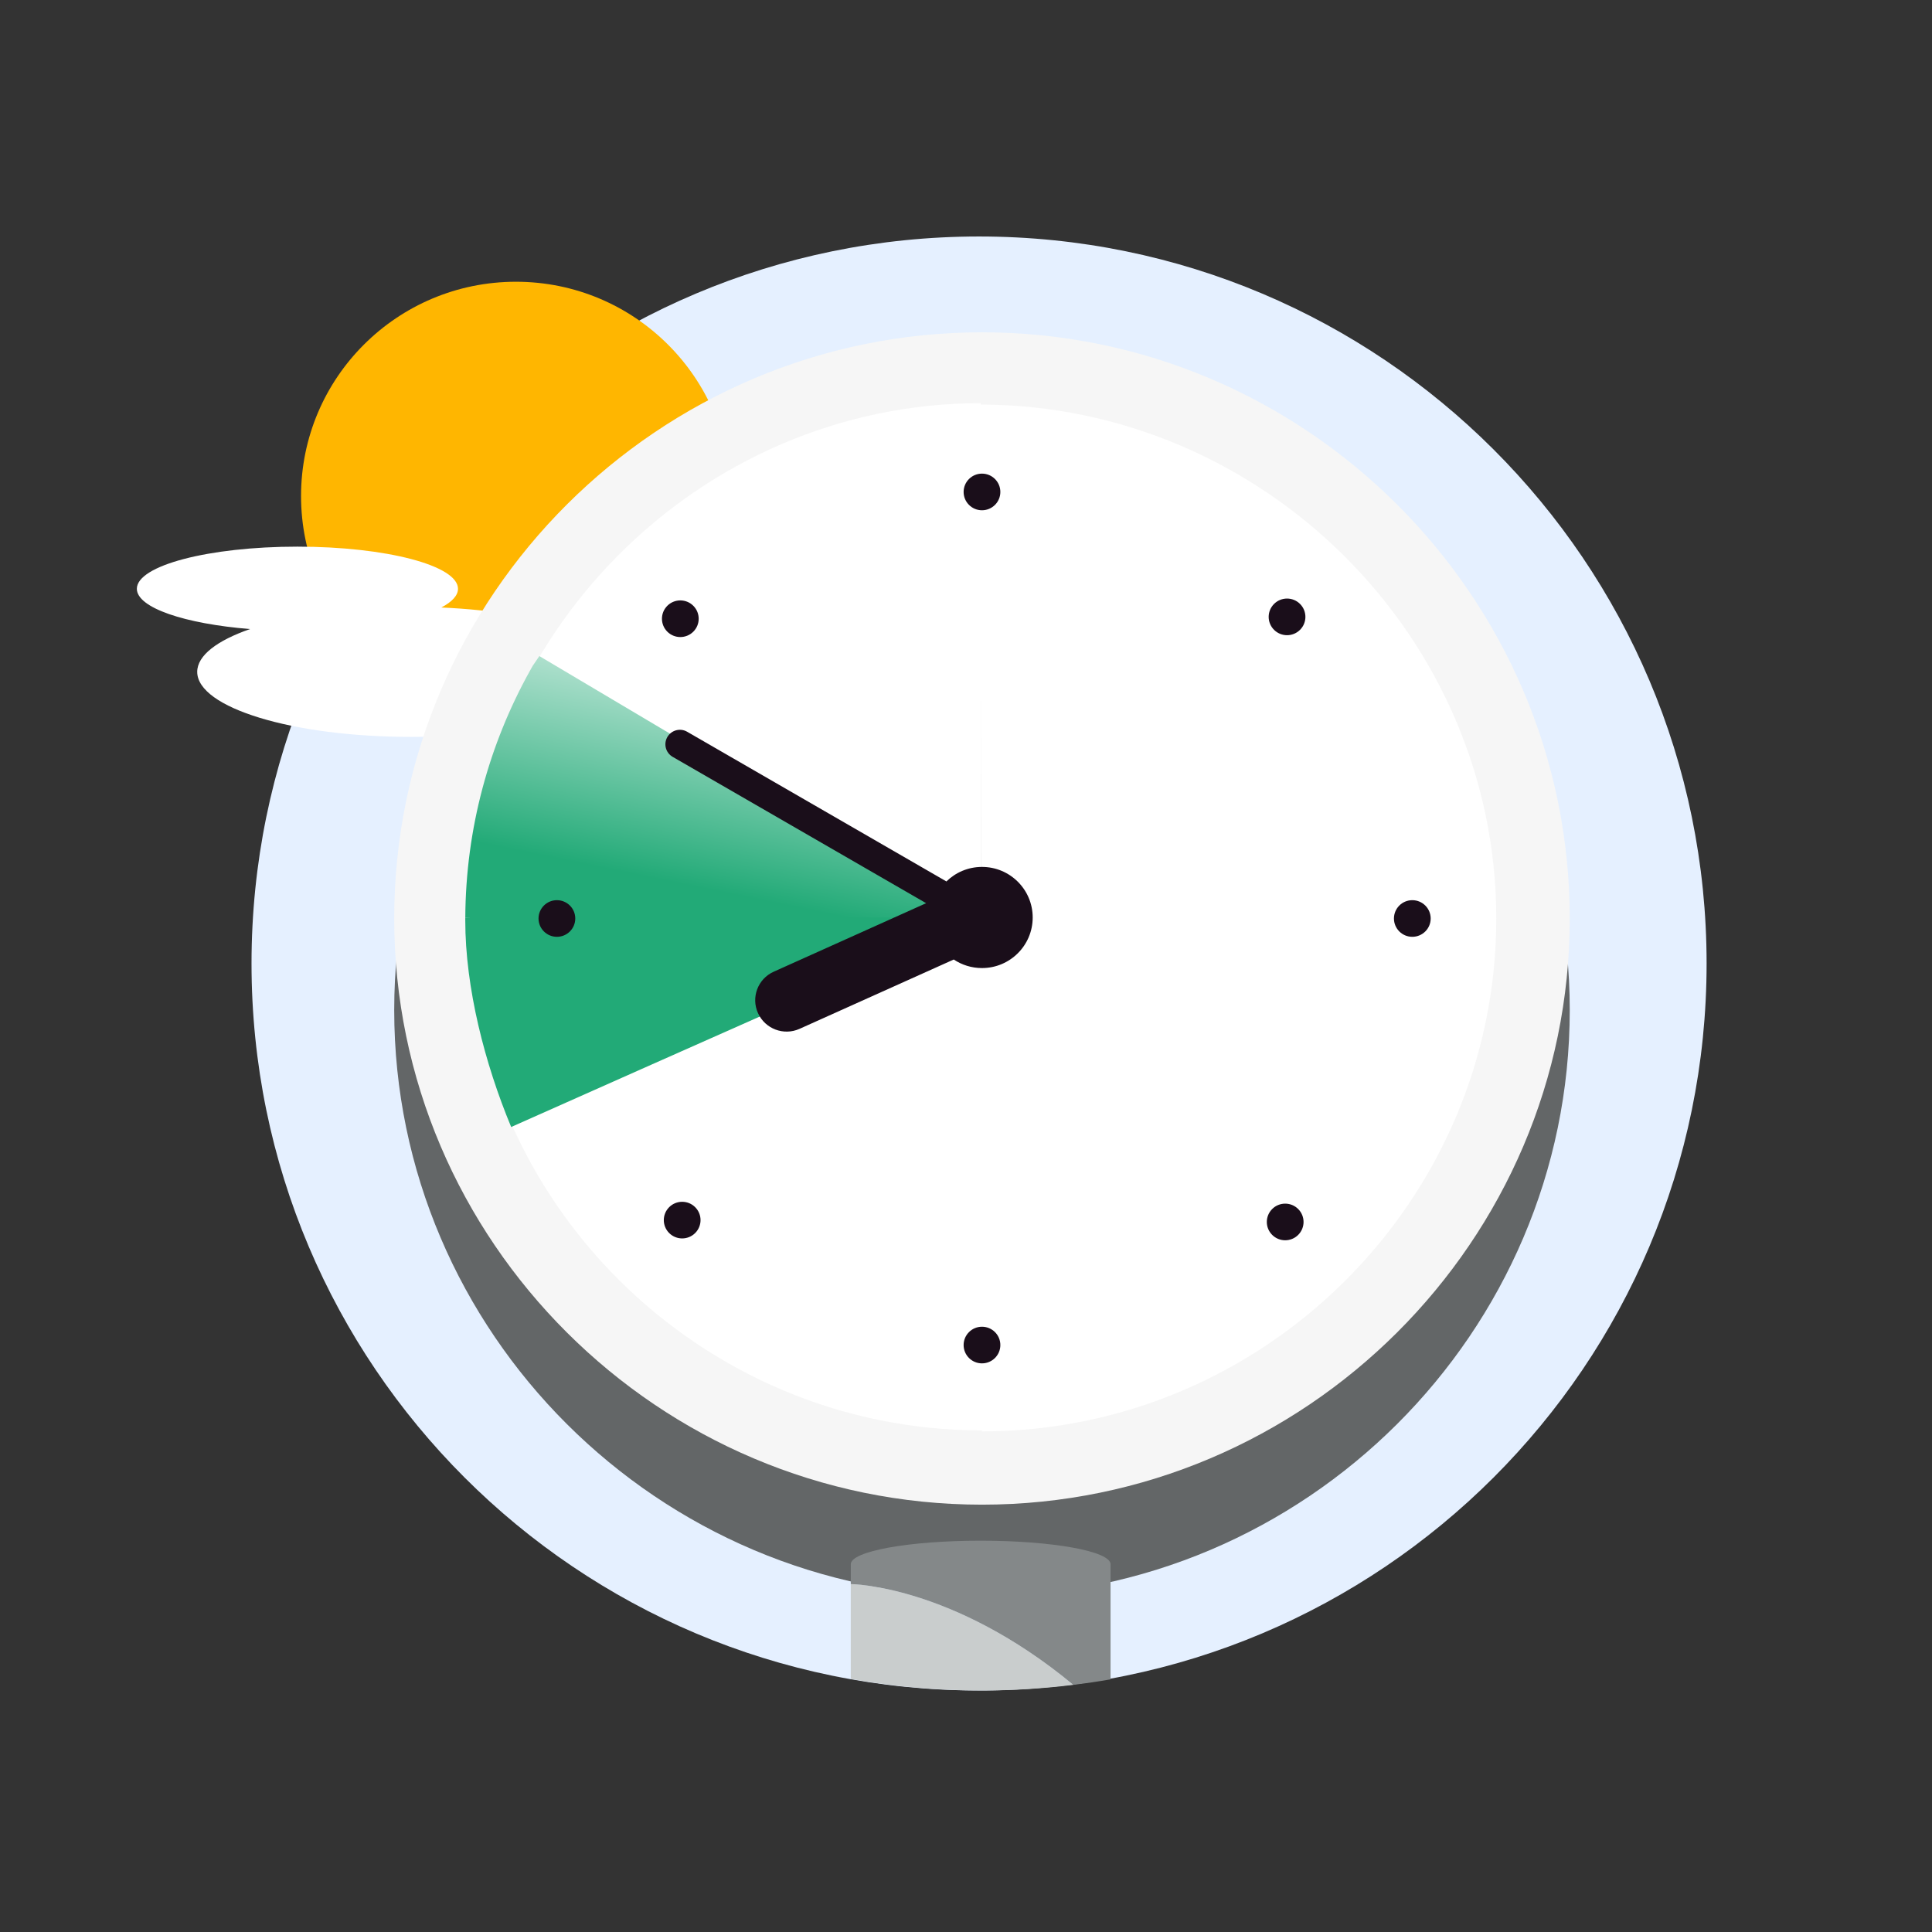
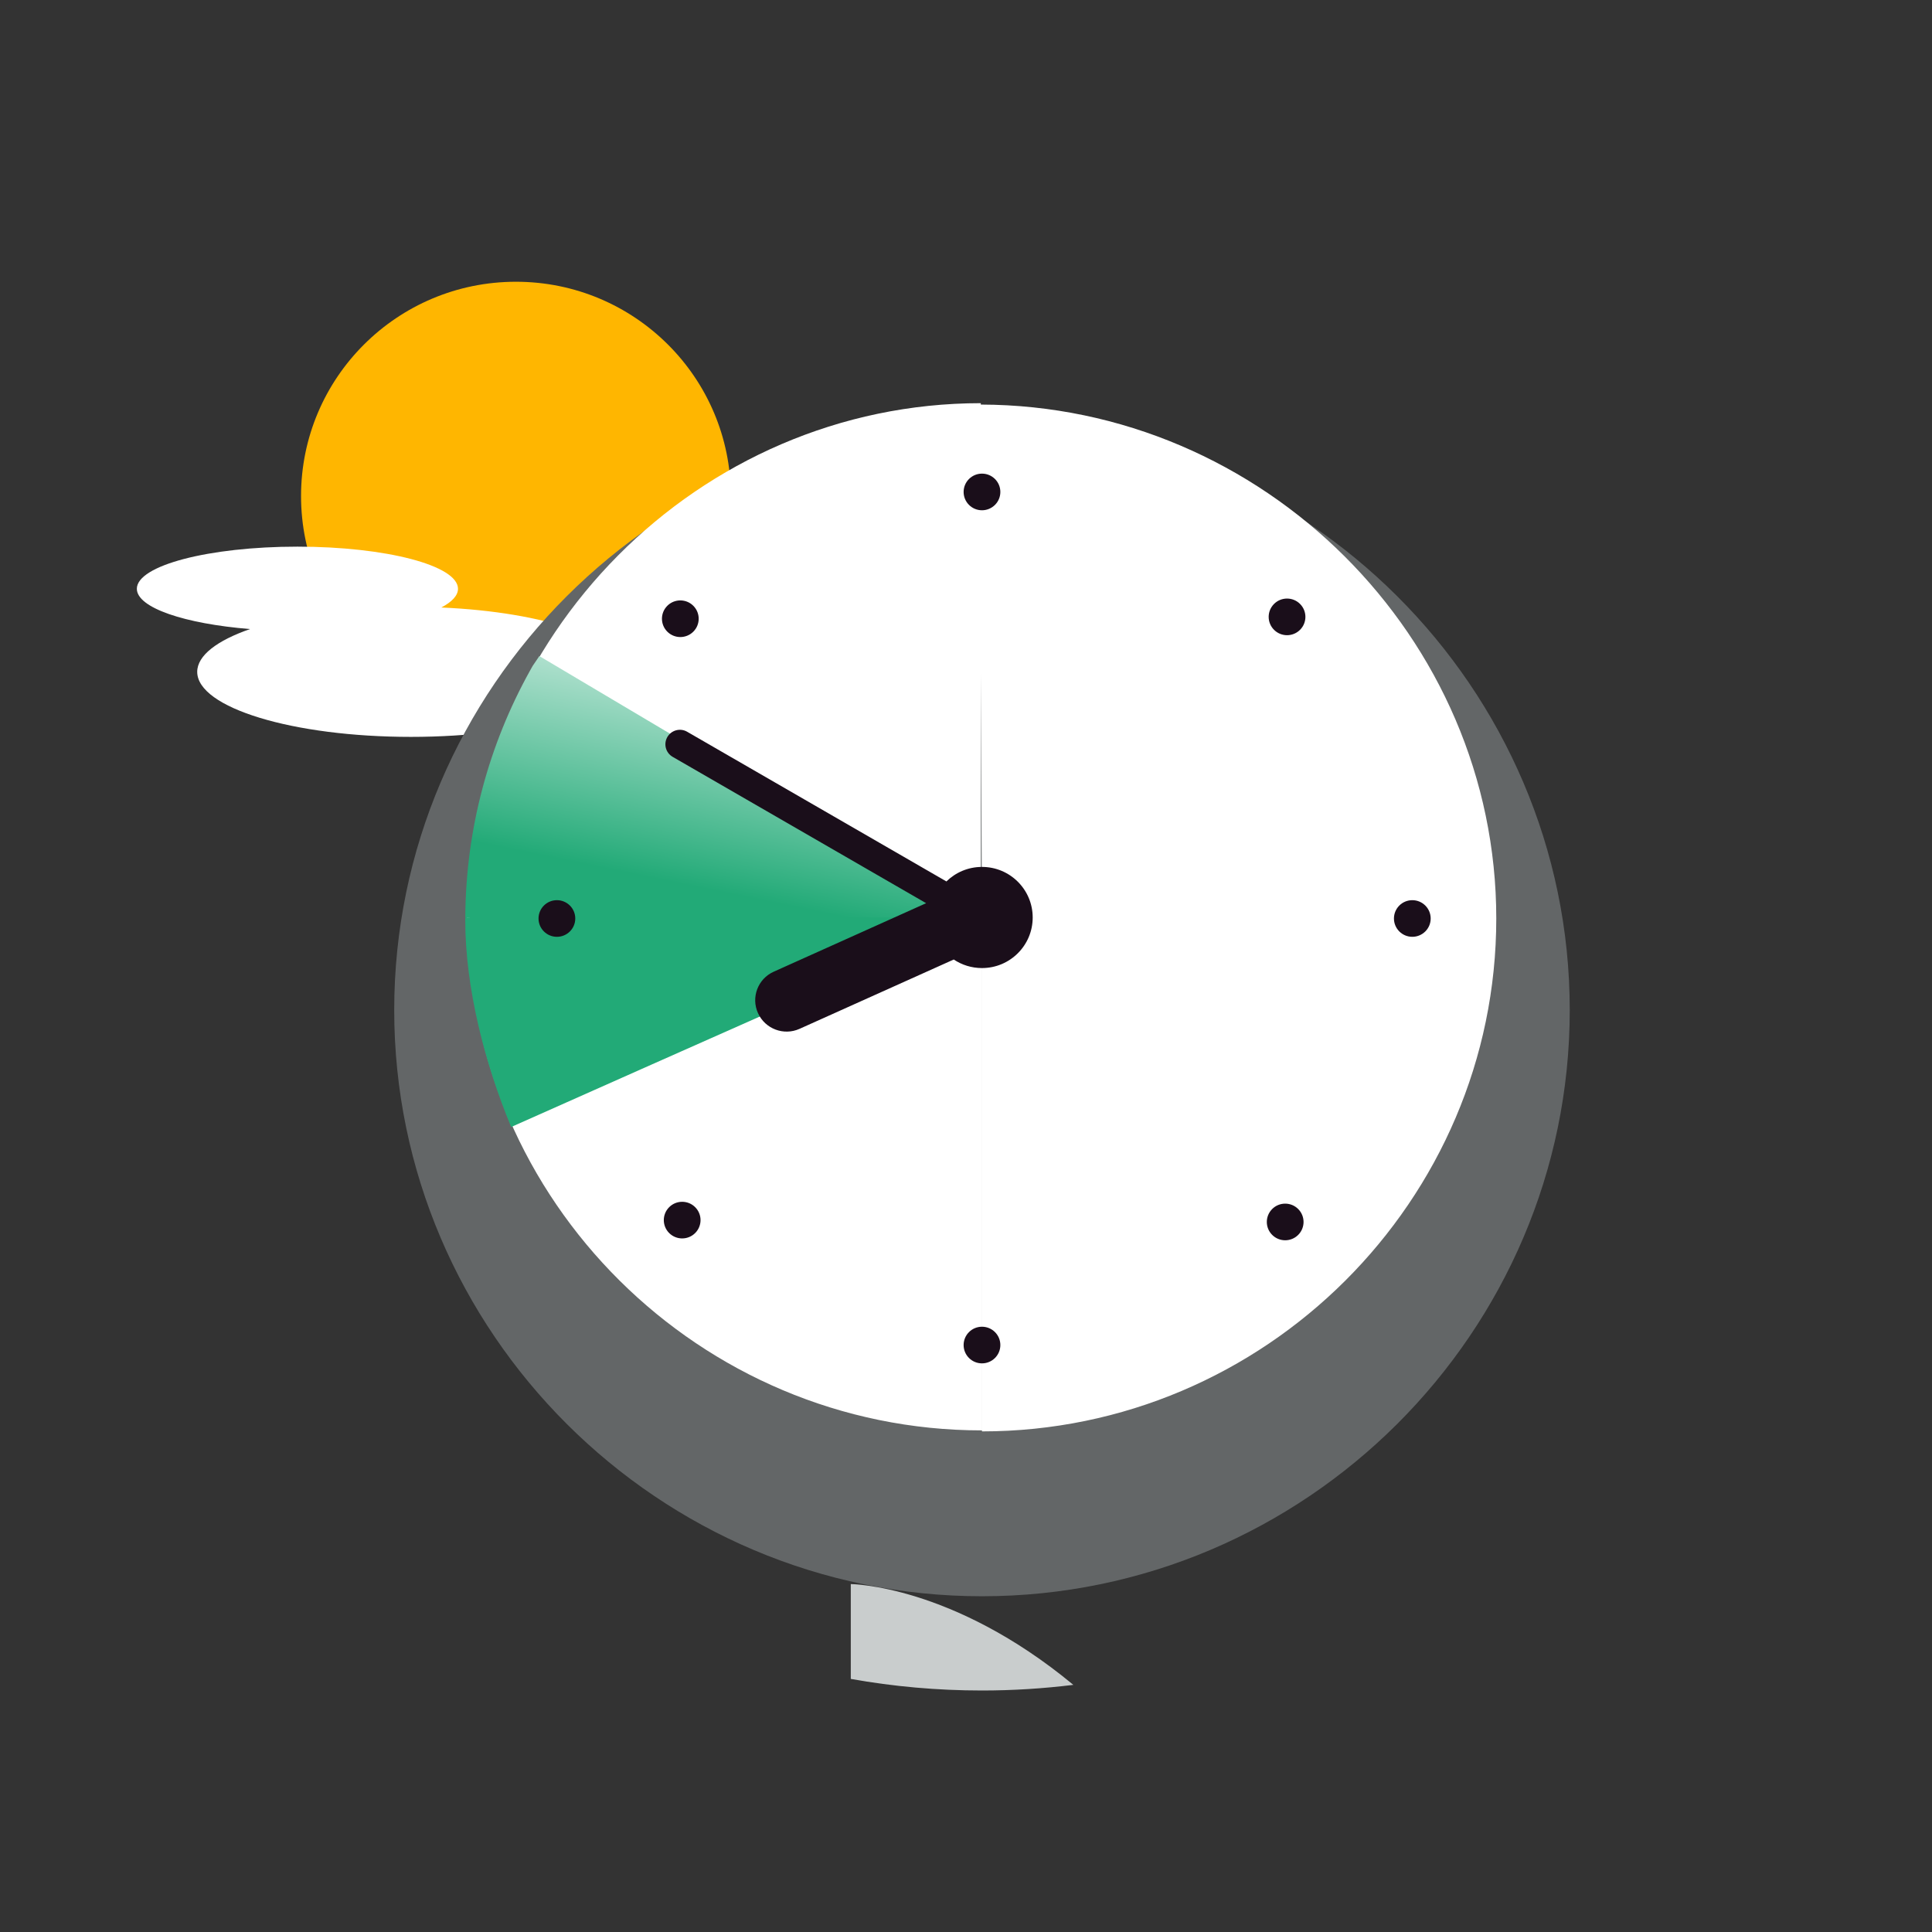
<svg xmlns="http://www.w3.org/2000/svg" width="240" height="240" viewBox="0 0 240 240" fill="none">
  <rect x="0" y="0" width="240" height="240" fill="#333333" stroke="none" />
-   <path fill-rule="evenodd" clip-rule="evenodd" d="M31.245 119.688C31.245 169.566 71.708 210 121.622 210C171.537 210 212 169.566 212 119.688C212 69.81 171.537 29.377 121.622 29.377C71.708 29.377 31.245 69.81 31.245 119.688" fill="#E5F0FF" />
  <path fill-rule="evenodd" clip-rule="evenodd" d="M37.397 61.624C37.397 76.328 49.35 88.248 64.093 88.248C78.837 88.248 90.79 76.328 90.79 61.624C90.79 46.92 78.837 35 64.093 35C49.35 35 37.397 46.92 37.397 61.624" fill="#FFB600" />
  <path fill-rule="evenodd" clip-rule="evenodd" d="M31.062 78.144C22.918 77.485 17 75.494 17 73.141C17 70.25 25.931 67.906 36.947 67.906C47.964 67.906 56.894 70.25 56.894 73.141C56.894 73.976 56.15 74.765 54.825 75.466C67.695 76.024 77.592 79.391 77.592 83.461C77.592 87.922 65.706 91.538 51.045 91.538C36.384 91.538 24.499 87.922 24.499 83.461C24.499 81.425 26.975 79.565 31.062 78.144Z" fill="white" />
  <path fill-rule="evenodd" clip-rule="evenodd" d="M121.985 198.293V198.293C162.143 198.293 195 165.525 195 125.476C195 85.427 162.143 52.66 121.985 52.66C81.827 52.66 48.971 85.427 48.971 125.476C48.971 165.525 81.827 198.293 121.985 198.293" fill="#636667" />
-   <path fill-rule="evenodd" clip-rule="evenodd" d="M121.985 186.915V186.915C162.143 186.915 195 154.148 195 114.099V114.099C195 74.05 162.143 41.282 121.985 41.282C81.827 41.282 48.971 74.05 48.971 114.099V114.099C48.971 154.148 81.827 186.915 121.985 186.915" fill="#F6F6F6" />
  <path fill-rule="evenodd" clip-rule="evenodd" d="M121.842 50.084C86.799 50.084 58 79.133 58 114.271L58.095 114.271C58.256 149.179 86.943 177.689 121.982 177.689V113.974H121.207L121.842 113.971L121.842 83.625L121.985 114.099L185.873 114.098C185.873 79.108 156.91 50.342 121.842 50.257V50.084ZM121.985 177.813C157.123 177.813 185.873 149.142 185.873 114.099H121.985V177.813Z" fill="white" />
  <path fill-rule="evenodd" clip-rule="evenodd" d="M121.685 112.914C115.086 111.853 57.801 113.975 57.801 113.975C57.8 114.091 57.798 114.207 57.798 114.323C57.796 122.725 60.224 132.128 63.5 140C86 130 105 121.5 121.715 114.351L121.685 114.32C121.685 114.32 128.284 113.975 121.685 112.914Z" fill="#22AA77" />
  <path fill-rule="evenodd" clip-rule="evenodd" d="M67 81.5C66.933 81.616 66.233 82.61 66.166 82.726C66.048 82.936 65.929 83.147 65.813 83.358C60.765 92.455 57.86 102.893 57.801 113.974H121.685L67 81.5Z" fill="url(#paint0_linear_947_1178)" />
  <path fill-rule="evenodd" clip-rule="evenodd" d="M133.334 209.3C129.615 209.758 125.829 210 121.985 210C116.423 210 110.977 209.506 105.687 208.561V196.78C105.687 196.78 118.32 196.856 133.334 209.3" fill="#C9CDCD" />
-   <path fill-rule="evenodd" clip-rule="evenodd" d="M105.687 196.78V194.314C105.687 192.698 112.911 191.389 121.822 191.389C130.733 191.389 137.957 192.698 137.957 194.314V208.616C136.429 208.883 134.887 209.108 133.334 209.3C118.32 196.856 105.687 196.78 105.687 196.78" fill="#848889" />
  <path fill-rule="evenodd" clip-rule="evenodd" d="M121.985 63.387C120.725 63.387 119.704 62.368 119.704 61.112C119.704 59.855 120.725 58.836 121.985 58.836C123.246 58.836 124.267 59.855 124.267 61.112C124.267 62.368 123.246 63.387 121.985 63.387ZM121.985 169.362C120.725 169.362 119.704 168.343 119.704 167.086C119.704 165.829 120.725 164.811 121.985 164.811C123.246 164.811 124.267 165.829 124.267 167.086C124.267 168.343 123.246 169.362 121.985 169.362ZM69.18 116.374C70.44 116.374 71.462 115.356 71.462 114.099C71.462 112.842 70.44 111.823 69.18 111.823C67.92 111.823 66.898 112.842 66.898 114.099C66.898 115.356 67.92 116.374 69.18 116.374ZM177.724 114.099C177.724 115.356 176.702 116.374 175.442 116.374C174.182 116.374 173.161 115.356 173.161 114.099C173.161 112.842 174.182 111.823 175.442 111.823C176.702 111.823 177.724 112.842 177.724 114.099ZM82.898 78.47C83.789 79.359 85.234 79.359 86.125 78.47C87.016 77.582 87.016 76.141 86.125 75.252C85.234 74.363 83.789 74.363 82.898 75.252C82.007 76.141 82.007 77.582 82.898 78.47ZM161.264 153.405C160.373 154.294 158.928 154.294 158.037 153.405C157.146 152.517 157.146 151.076 158.037 150.187C158.928 149.298 160.373 149.298 161.264 150.187C162.155 151.076 162.155 152.517 161.264 153.405ZM86.355 153.175C87.247 152.287 87.247 150.846 86.355 149.958C85.464 149.069 84.02 149.069 83.128 149.958C82.238 150.846 82.238 152.287 83.128 153.175C84.02 154.064 85.464 154.064 86.355 153.175ZM161.494 75.022C162.385 75.911 162.385 77.352 161.494 78.24C160.603 79.129 159.158 79.129 158.267 78.24C157.376 77.352 157.376 75.911 158.267 75.022C159.158 74.133 160.603 74.133 161.494 75.022Z" fill="#1A0E1A" />
  <path fill-rule="evenodd" clip-rule="evenodd" d="M82.9 91.558C82.403 92.419 82.696 93.519 83.554 94.015L115.047 112.197L96.107 120.712C94.145 121.593 93.274 123.897 94.161 125.856C95.049 127.815 97.358 128.688 99.32 127.807L118.479 119.194C119.481 119.865 120.688 120.256 121.985 120.256C125.464 120.256 128.285 117.444 128.285 113.974C128.285 110.505 125.464 107.692 121.985 107.692C120.264 107.692 118.705 108.38 117.568 109.496L85.354 90.897C84.496 90.402 83.397 90.698 82.9 91.558Z" fill="#1A0E1A" />
  <defs>
    <linearGradient id="paint0_linear_947_1178" x1="93.899" y1="72.714" x2="86.268" y2="110.157" gradientUnits="userSpaceOnUse">
      <stop stop-color="white" />
      <stop offset="1" stop-color="#22AA77" />
    </linearGradient>
  </defs>
</svg>